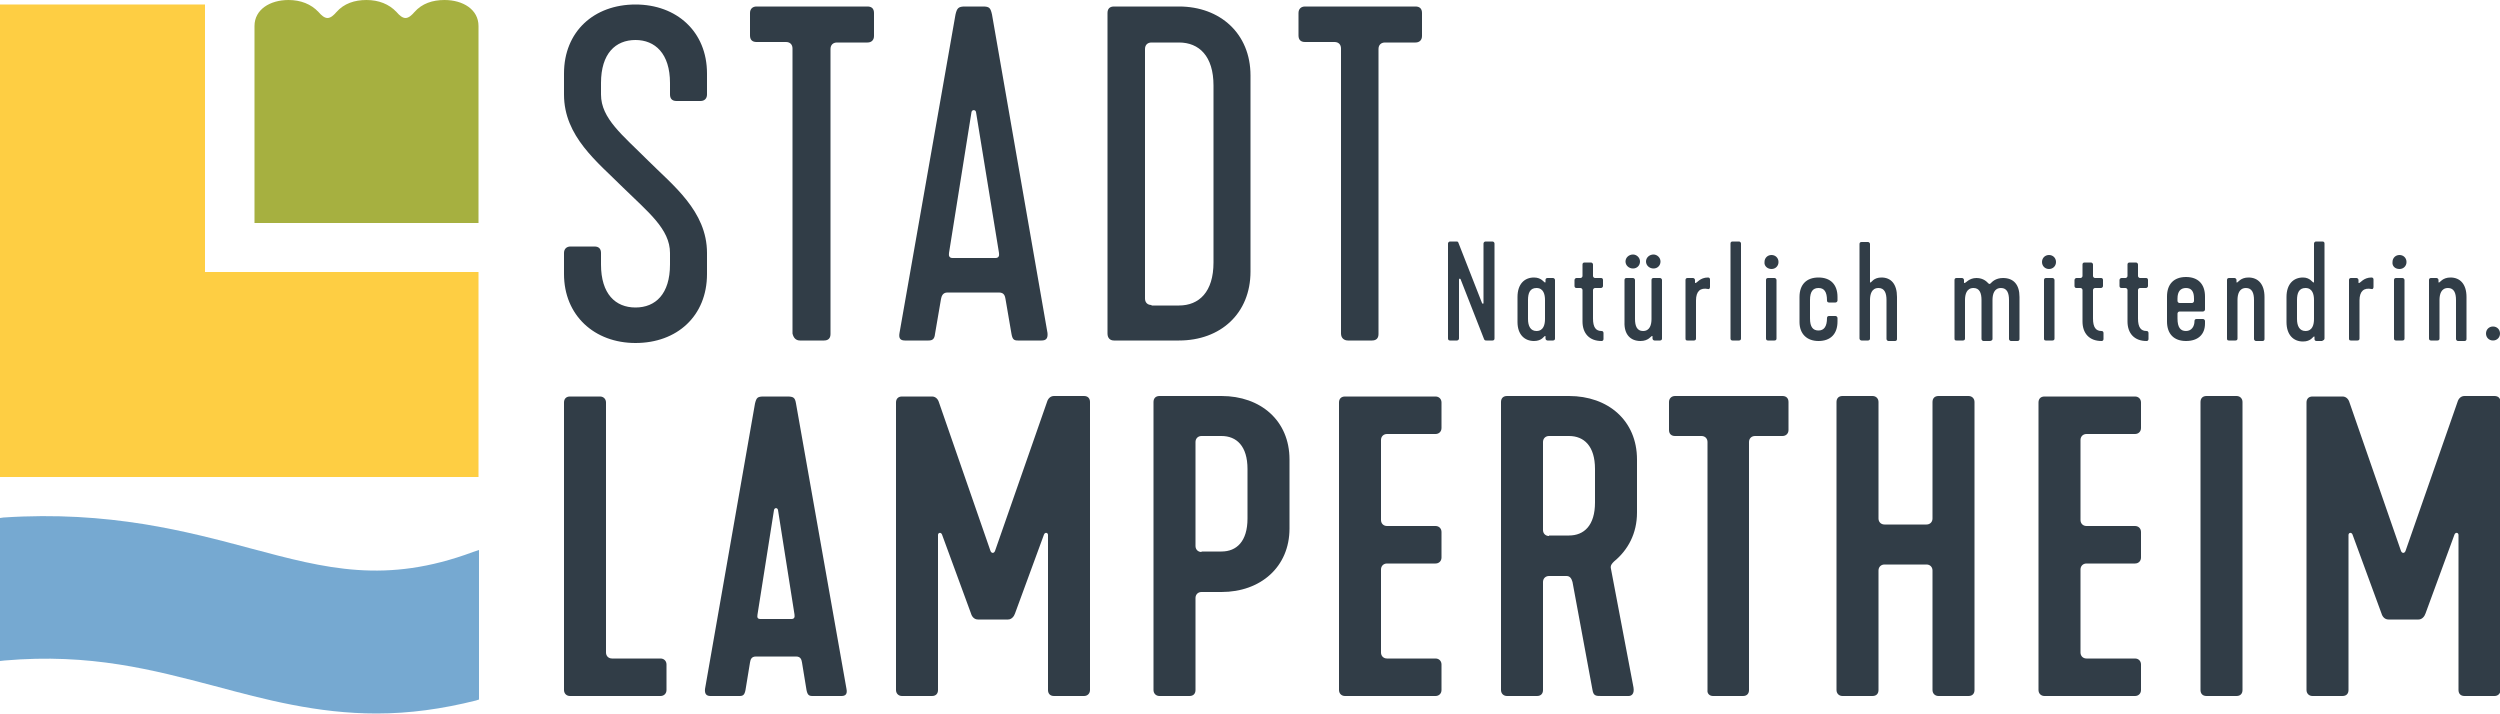
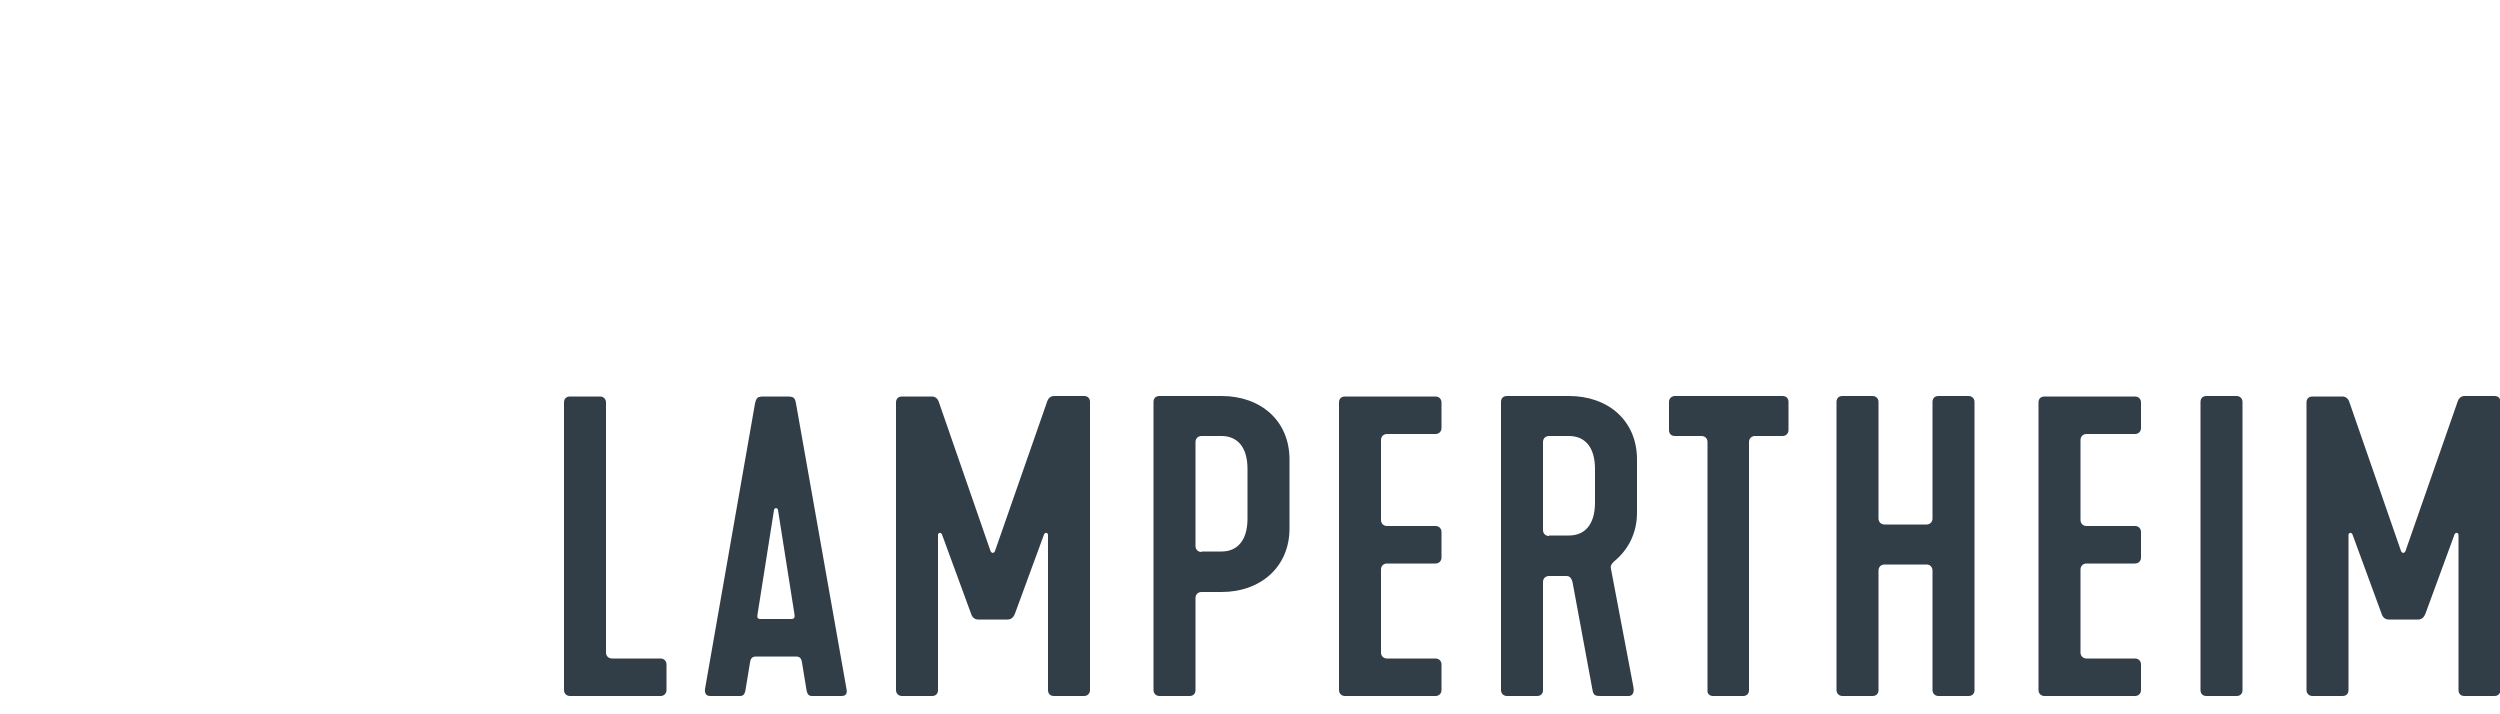
<svg xmlns="http://www.w3.org/2000/svg" version="1.1" id="Ebene_1" x="0px" y="0px" width="500px" height="142.7px" viewBox="0 0 500 142.7" style="enable-background:new 0 0 500 142.7;" xml:space="preserve">
  <style type="text/css">
	.st0{fill:#313D47;}
	.st1{fill:#FECE43;}
	.st2{fill:#76A9D1;}
	.st3{fill:#A6B040;}
</style>
  <g>
    <path class="st0" d="M112.8,138c0,0.7,0.5,1.2,1.2,1.2h18.1c0.7,0,1.2-0.5,1.2-1.2v-5.1c0-0.7-0.5-1.2-1.2-1.2h-9.7   c-0.7,0-1.2-0.5-1.2-1.2v-50c0-0.7-0.5-1.2-1.2-1.2h-6c-0.8,0-1.2,0.5-1.2,1.2V138L112.8,138z M142.1,139.2h5.8   c0.7,0,1-0.2,1.2-1.2l0.9-5.5c0.1-0.5,0.2-1.2,1.2-1.2h8c1,0,1.1,0.7,1.2,1.2l0.9,5.5c0.2,1,0.5,1.2,1.2,1.2h5.8   c0.8,0,1.2-0.4,1-1.4l-10.1-57.1c-0.2-1.2-0.5-1.4-1.8-1.4h-4.6c-1.3,0-1.5,0.2-1.8,1.4L141,137.8   C140.9,138.8,141.3,139.2,142.1,139.2L142.1,139.2z M152.1,123.8c-0.6,0-0.7-0.3-0.6-0.9l3.3-20.9c0.1-0.5,0.7-0.5,0.8,0l3.3,20.9   c0.1,0.6-0.1,0.9-0.6,0.9H152.1L152.1,123.8z M199,110.2c-0.2,0.5-0.7,0.5-0.9,0l-10.3-29.7c-0.2-0.7-0.7-1.2-1.4-1.2h-6   c-0.8,0-1.2,0.5-1.2,1.2V138c0,0.7,0.5,1.2,1.2,1.2h6c0.8,0,1.2-0.5,1.2-1.2V107c0-0.5,0.6-0.6,0.8-0.1l5.8,15.8   c0.2,0.7,0.7,1.2,1.4,1.2h6c0.7,0,1.2-0.6,1.4-1.2l5.8-15.8c0.2-0.5,0.8-0.4,0.8,0.1V138c0,0.7,0.4,1.2,1.2,1.2h6   c0.7,0,1.2-0.5,1.2-1.2V80.4c0-0.7-0.4-1.2-1.2-1.2h-6c-0.7,0-1.2,0.5-1.4,1.2L199,110.2L199,110.2z M231.9,139.2h6   c0.8,0,1.2-0.5,1.2-1.2v-18.4c0-0.7,0.5-1.2,1.2-1.2h4c7.8,0,13.6-5,13.6-12.7V91.9c0-7.8-5.8-12.7-13.6-12.7h-12.4   c-0.8,0-1.2,0.5-1.2,1.2V138C230.7,138.7,231.2,139.2,231.9,139.2L231.9,139.2z M240.3,110.4c-0.7,0-1.2-0.5-1.2-1.2V88.4   c0-0.7,0.5-1.2,1.2-1.2h4c3,0,5.2,2,5.2,6.6v9.9c0,4.6-2.2,6.6-5.2,6.6H240.3L240.3,110.4z M269,139.2h18.1c0.7,0,1.2-0.5,1.2-1.2   v-5.1c0-0.7-0.5-1.2-1.2-1.2h-9.7c-0.7,0-1.2-0.5-1.2-1.2v-16.6c0-0.7,0.5-1.2,1.2-1.2h9.7c0.7,0,1.2-0.5,1.2-1.2v-5.1   c0-0.7-0.5-1.2-1.2-1.2h-9.7c-0.7,0-1.2-0.5-1.2-1.2v-16c0-0.7,0.5-1.2,1.2-1.2h9.7c0.7,0,1.2-0.5,1.2-1.2v-5.1   c0-0.7-0.5-1.2-1.2-1.2H269c-0.8,0-1.2,0.5-1.2,1.2V138C267.8,138.7,268.3,139.2,269,139.2L269,139.2z M301.4,139.2h6   c0.8,0,1.2-0.5,1.2-1.2v-21.6c0-0.7,0.5-1.2,1.2-1.2h3.5c0.7,0,1,0.5,1.2,1.2l4,21.6c0.2,1.2,0.7,1.2,1.8,1.2h5.4   c0.6,0,1.2-0.4,1-1.7l-4.5-23.7c-0.2-0.7,0.2-1.1,0.6-1.5c2.8-2.3,4.6-5.6,4.6-9.8V91.9c0-7.8-5.8-12.7-13.6-12.7h-12.4   c-0.8,0-1.2,0.5-1.2,1.2V138C300.2,138.7,300.7,139.2,301.4,139.2L301.4,139.2z M309.8,107.2c-0.7,0-1.2-0.5-1.2-1.2V88.4   c0-0.7,0.5-1.2,1.2-1.2h4c3,0,5.2,2,5.2,6.6v6.7c0,4.6-2.2,6.6-5.2,6.6H309.8L309.8,107.2z M342.6,139.2h6c0.8,0,1.2-0.5,1.2-1.2   V88.4c0-0.7,0.5-1.2,1.2-1.2h5.5c0.7,0,1.2-0.5,1.2-1.2v-5.6c0-0.8-0.5-1.2-1.2-1.2H335c-0.7,0-1.2,0.5-1.2,1.2V86   c0,0.8,0.5,1.2,1.2,1.2h5.3c0.7,0,1.2,0.5,1.2,1.2V138C341.4,138.7,341.9,139.2,342.6,139.2L342.6,139.2z M368.5,139.2h6   c0.8,0,1.2-0.5,1.2-1.2v-23.9c0-0.7,0.5-1.2,1.2-1.2h8.4c0.7,0,1.2,0.5,1.2,1.2V138c0,0.7,0.5,1.2,1.2,1.2h6c0.8,0,1.2-0.5,1.2-1.2   V80.4c0-0.7-0.5-1.2-1.2-1.2h-6c-0.8,0-1.2,0.5-1.2,1.2v23.3c0,0.7-0.5,1.2-1.2,1.2h-8.4c-0.7,0-1.2-0.5-1.2-1.2V80.4   c0-0.7-0.5-1.2-1.2-1.2h-6c-0.8,0-1.2,0.5-1.2,1.2V138C367.3,138.7,367.8,139.2,368.5,139.2L368.5,139.2z M408.9,139.2H427   c0.7,0,1.2-0.5,1.2-1.2v-5.1c0-0.7-0.5-1.2-1.2-1.2h-9.7c-0.7,0-1.2-0.5-1.2-1.2v-16.6c0-0.7,0.5-1.2,1.2-1.2h9.7   c0.7,0,1.2-0.5,1.2-1.2v-5.1c0-0.7-0.5-1.2-1.2-1.2h-9.7c-0.7,0-1.2-0.5-1.2-1.2v-16c0-0.7,0.5-1.2,1.2-1.2h9.7   c0.7,0,1.2-0.5,1.2-1.2v-5.1c0-0.7-0.5-1.2-1.2-1.2h-18.1c-0.8,0-1.2,0.5-1.2,1.2V138C407.7,138.7,408.2,139.2,408.9,139.2   L408.9,139.2z M441.3,139.2h6c0.8,0,1.2-0.5,1.2-1.2V80.4c0-0.7-0.5-1.2-1.2-1.2h-6c-0.8,0-1.2,0.5-1.2,1.2V138   C440.1,138.7,440.5,139.2,441.3,139.2L441.3,139.2z M481.1,110.2c-0.2,0.5-0.7,0.5-0.9,0l-10.3-29.7c-0.2-0.7-0.7-1.2-1.4-1.2h-6   c-0.8,0-1.2,0.5-1.2,1.2V138c0,0.7,0.5,1.2,1.2,1.2h6c0.8,0,1.2-0.5,1.2-1.2V107c0-0.5,0.6-0.6,0.8-0.1l5.8,15.8   c0.2,0.7,0.7,1.2,1.4,1.2h6c0.7,0,1.2-0.6,1.4-1.2l5.8-15.8c0.2-0.5,0.8-0.4,0.8,0.1V138c0,0.7,0.4,1.2,1.2,1.2h6   c0.7,0,1.2-0.5,1.2-1.2V80.4c0-0.7-0.4-1.2-1.2-1.2h-6c-0.7,0-1.2,0.5-1.4,1.2L481.1,110.2L481.1,110.2z" />
-     <path class="st0" d="M290,68.1h1.4c0.2,0,0.4-0.2,0.4-0.4V55.9c0-0.2,0.2-0.2,0.3-0.1l4.7,12c0.1,0.3,0.3,0.3,0.5,0.3h1.2   c0.2,0,0.4-0.1,0.4-0.4V48.7c0-0.2-0.2-0.4-0.4-0.4h-1.4c-0.2,0-0.4,0.2-0.4,0.4v11.9c0,0.2-0.2,0.2-0.3,0l-4.7-12   c-0.1-0.3-0.2-0.3-0.5-0.3H290c-0.2,0-0.4,0.2-0.4,0.4v19C289.6,68,289.8,68.1,290,68.1L290,68.1z M306.8,68.2c1.6,0,2-1,2.2-1   c0.1,0,0.1,0,0.1,0.1v0.4c0,0.2,0.2,0.4,0.4,0.4h1.1c0.3,0,0.4-0.2,0.4-0.4V56c0-0.2-0.2-0.4-0.4-0.4h-1.1c-0.3,0-0.4,0.2-0.4,0.4   v0.4c0,0.1-0.1,0.1-0.1,0.1c-0.2,0-0.7-1-2.2-1c-1.9,0-3.3,1.3-3.3,3.9v5C303.5,66.9,304.9,68.2,306.8,68.2L306.8,68.2z    M307.3,66.2c-1.2,0-1.7-1-1.7-2.4V60c0-1.4,0.4-2.4,1.7-2.4c1.4,0,1.7,1.3,1.7,2.4v3.8C309,64.9,308.7,66.2,307.3,66.2L307.3,66.2   z M314.9,57.2c0,0.3,0.2,0.4,0.4,0.4h0.8c0.2,0,0.4,0.2,0.4,0.4v6.3c0,2.4,1.4,3.9,3.8,3.9c0.2,0,0.4-0.1,0.4-0.4v-1.2   c0-0.3-0.2-0.4-0.4-0.4c-1.1,0-1.7-0.7-1.7-2.5V58c0-0.2,0.2-0.4,0.4-0.4h1.2c0.2,0,0.4-0.2,0.4-0.4V56c0-0.3-0.2-0.4-0.4-0.4H319   c-0.2,0-0.4-0.2-0.4-0.4v-2.3c0-0.2-0.2-0.4-0.4-0.4h-1.3c-0.3,0-0.4,0.2-0.4,0.4v2.3c0,0.2-0.2,0.4-0.4,0.4h-0.8   c-0.2,0-0.4,0.2-0.4,0.4V57.2L314.9,57.2z M326.6,53.7c0.8,0,1.4-0.6,1.4-1.4c0-0.8-0.7-1.4-1.4-1.4c-0.8,0-1.5,0.6-1.5,1.4   C325.1,53.1,325.8,53.7,326.6,53.7L326.6,53.7z M330.7,53.7c0.8,0,1.4-0.6,1.4-1.4c0-0.8-0.7-1.4-1.4-1.4c-0.8,0-1.5,0.6-1.5,1.4   C329.2,53.1,329.9,53.7,330.7,53.7L330.7,53.7z M328.1,68.2c1.6,0,2.1-1,2.3-1c0.1,0,0.1,0,0.1,0.1v0.4c0,0.2,0.2,0.4,0.4,0.4h1.1   c0.3,0,0.4-0.2,0.4-0.4V56c0-0.2-0.2-0.4-0.4-0.4h-1.3c-0.3,0-0.4,0.2-0.4,0.4v7.8c0,1.1-0.3,2.4-1.7,2.4c-1.2,0-1.6-1-1.6-2.4V56   c0-0.2-0.2-0.4-0.4-0.4h-1.3c-0.3,0-0.4,0.2-0.4,0.4v8.4C324.8,66.9,326.1,68.2,328.1,68.2L328.1,68.2z M337.5,68.1h1.3   c0.3,0,0.4-0.2,0.4-0.4v-7.6c0-1.9,0.9-2.6,2.4-2.3c0.2,0.1,0.4-0.1,0.4-0.4v-1.5c0-0.3-0.2-0.4-0.4-0.4c-1.6,0-2.2,1.1-2.5,1.1   c-0.1,0-0.1,0-0.1-0.1V56c0-0.2-0.2-0.4-0.4-0.4h-1.1c-0.3,0-0.4,0.2-0.4,0.4v11.7C337.1,68,337.2,68.1,337.5,68.1L337.5,68.1z    M346.5,68.1h1.3c0.3,0,0.4-0.2,0.4-0.4v-19c0-0.2-0.2-0.4-0.4-0.4h-1.3c-0.3,0-0.4,0.2-0.4,0.4v19C346.1,68,346.3,68.1,346.5,68.1   L346.5,68.1z M354.3,53.8c0.8,0,1.4-0.6,1.4-1.4c0-0.8-0.6-1.4-1.4-1.4c-0.8,0-1.4,0.6-1.4,1.4C352.8,53.2,353.5,53.8,354.3,53.8   L354.3,53.8z M353.6,68.1h1.3c0.3,0,0.4-0.2,0.4-0.4V56c0-0.2-0.2-0.4-0.4-0.4h-1.3c-0.3,0-0.4,0.2-0.4,0.4v11.7   C353.2,68,353.4,68.1,353.6,68.1L353.6,68.1z M363.7,68.2c2.4,0,3.8-1.4,3.8-3.9v-0.7c0-0.2-0.2-0.4-0.4-0.4h-1.3   c-0.3,0-0.4,0.2-0.4,0.4c0,1.7-0.6,2.5-1.7,2.5c-1.1,0-1.7-0.7-1.7-2.4V60c0-1.7,0.6-2.4,1.7-2.4c1.1,0,1.7,0.7,1.7,2.5   c0,0.2,0.1,0.4,0.4,0.4h1.3c0.2,0,0.4-0.2,0.4-0.4v-0.7c0-2.5-1.4-3.9-3.8-3.9c-2.4,0-3.8,1.4-3.8,3.9v5   C359.9,66.8,361.4,68.2,363.7,68.2L363.7,68.2z M371.9,67.7c0,0.2,0.2,0.4,0.4,0.4h1.3c0.3,0,0.4-0.2,0.4-0.4V60   c0-1.1,0.3-2.4,1.7-2.4c1.2,0,1.6,1,1.6,2.4v7.8c0,0.2,0.2,0.4,0.4,0.4h1.3c0.3,0,0.4-0.2,0.4-0.4v-8.4c0-2.6-1.2-3.9-3.1-3.9   c-1.6,0-2,1-2.2,1c-0.1,0-0.1,0-0.1-0.1v-7.6c0-0.2-0.2-0.4-0.4-0.4h-1.3c-0.3,0-0.4,0.2-0.4,0.4V67.7L371.9,67.7z M391.3,68.1h1.3   c0.3,0,0.4-0.2,0.4-0.4V60c0-1.1,0.3-2.4,1.7-2.4c1.2,0,1.6,1,1.6,2.4v7.8c0,0.2,0.2,0.4,0.4,0.4h1.2c0.4,0,0.6-0.2,0.6-0.4V60   c0-1.1,0.3-2.4,1.7-2.4c1.2,0,1.6,1,1.6,2.4v7.8c0,0.2,0.2,0.4,0.4,0.4h1.3c0.3,0,0.4-0.2,0.4-0.4v-8.4c0-2.5-1.2-3.8-3.3-3.8   c-1.5,0-2.2,0.8-2.4,1c-0.1,0.1-0.2,0.2-0.3,0.2c-0.1,0-0.2-0.1-0.3-0.2c-0.2-0.2-0.9-1-2.3-1c-1.5,0-2.1,1-2.4,1   c-0.1,0-0.1,0-0.1-0.1V56c0-0.2-0.2-0.4-0.4-0.4h-1.1c-0.3,0-0.4,0.2-0.4,0.4v11.7C390.9,68,391,68.1,391.3,68.1L391.3,68.1z    M409.8,53.8c0.8,0,1.4-0.6,1.4-1.4c0-0.8-0.6-1.4-1.4-1.4c-0.8,0-1.4,0.6-1.4,1.4C408.4,53.2,409,53.8,409.8,53.8L409.8,53.8z    M409.2,68.1h1.3c0.3,0,0.4-0.2,0.4-0.4V56c0-0.2-0.2-0.4-0.4-0.4h-1.3c-0.3,0-0.4,0.2-0.4,0.4v11.7   C408.8,68,408.9,68.1,409.2,68.1L409.2,68.1z M414.9,57.2c0,0.3,0.2,0.4,0.4,0.4h0.8c0.2,0,0.4,0.2,0.4,0.4v6.3   c0,2.4,1.4,3.9,3.8,3.9c0.2,0,0.4-0.1,0.4-0.4v-1.2c0-0.3-0.2-0.4-0.4-0.4c-1.1,0-1.7-0.7-1.7-2.5V58c0-0.2,0.2-0.4,0.4-0.4h1.2   c0.2,0,0.4-0.2,0.4-0.4V56c0-0.3-0.2-0.4-0.4-0.4H419c-0.2,0-0.4-0.2-0.4-0.4v-2.3c0-0.2-0.2-0.4-0.4-0.4h-1.3   c-0.3,0-0.4,0.2-0.4,0.4v2.3c0,0.2-0.2,0.4-0.4,0.4h-0.8c-0.2,0-0.4,0.2-0.4,0.4V57.2L414.9,57.2z M423.9,57.2   c0,0.3,0.2,0.4,0.4,0.4h0.8c0.2,0,0.4,0.2,0.4,0.4v6.3c0,2.4,1.4,3.9,3.8,3.9c0.2,0,0.4-0.1,0.4-0.4v-1.2c0-0.3-0.2-0.4-0.4-0.4   c-1.1,0-1.7-0.7-1.7-2.5V58c0-0.2,0.2-0.4,0.4-0.4h1.2c0.2,0,0.4-0.2,0.4-0.4V56c0-0.3-0.2-0.4-0.4-0.4H428c-0.2,0-0.4-0.2-0.4-0.4   v-2.3c0-0.2-0.2-0.4-0.4-0.4h-1.3c-0.3,0-0.4,0.2-0.4,0.4v2.3c0,0.2-0.2,0.4-0.4,0.4h-0.8c-0.2,0-0.4,0.2-0.4,0.4V57.2L423.9,57.2z    M437.2,68.2c2.4,0,3.8-1.3,3.8-3.5v-0.5c0-0.2-0.2-0.4-0.4-0.4h-1.3c-0.3,0-0.4,0.2-0.4,0.4c0,1.1-0.6,2-1.7,2   c-1.1,0-1.7-0.7-1.7-2.5v-1c0-0.2,0.2-0.4,0.4-0.4h4.7c0.2,0,0.4-0.2,0.4-0.4v-2.6c0-2.5-1.4-3.9-3.8-3.9c-2.4,0-3.8,1.4-3.8,3.9v5   C433.4,66.8,434.8,68.2,437.2,68.2L437.2,68.2z M435.9,60.6c-0.2,0-0.4-0.2-0.4-0.4v-0.5c0-1.4,0.6-2.1,1.7-2.1   c1.1,0,1.6,0.7,1.6,2.1v0.5c0,0.2-0.2,0.4-0.4,0.4H435.9L435.9,60.6z M445.8,68.1h1.3c0.3,0,0.4-0.2,0.4-0.4V60   c0-1.1,0.3-2.4,1.7-2.4c1.2,0,1.6,1,1.6,2.4v7.8c0,0.2,0.2,0.4,0.4,0.4h1.3c0.3,0,0.4-0.2,0.4-0.4v-8.4c0-2.6-1.3-3.9-3.2-3.9   c-1.6,0-2.1,1-2.3,1c-0.1,0-0.1,0-0.1-0.1V56c0-0.2-0.2-0.4-0.4-0.4h-1.1c-0.3,0-0.4,0.2-0.4,0.4v11.7   C445.4,68,445.5,68.1,445.8,68.1L445.8,68.1z M464.5,68.1c0.2,0,0.4-0.2,0.4-0.4v-19c0-0.2-0.1-0.4-0.4-0.4h-1.3   c-0.2,0-0.4,0.2-0.4,0.4v7.7c0,0.1-0.1,0.1-0.1,0.1c-0.2,0-0.7-1-2.1-1c-1.9,0-3.3,1.3-3.3,3.9v5c0,2.6,1.4,3.9,3.3,3.9   c1.6,0,2-1,2.2-1c0.1,0,0.1,0,0.1,0.1v0.4c0,0.2,0.1,0.4,0.4,0.4H464.5L464.5,68.1z M461.1,66.2c-1.2,0-1.7-1-1.7-2.4V60   c0-1.4,0.4-2.4,1.7-2.4c1.4,0,1.7,1.3,1.7,2.4v3.8C462.8,64.9,462.5,66.2,461.1,66.2L461.1,66.2z M470.2,68.1h1.3   c0.3,0,0.4-0.2,0.4-0.4v-7.6c0-1.9,0.9-2.6,2.4-2.3c0.2,0.1,0.4-0.1,0.4-0.4v-1.5c0-0.3-0.2-0.4-0.4-0.4c-1.6,0-2.2,1.1-2.5,1.1   c-0.1,0-0.1,0-0.1-0.1V56c0-0.2-0.2-0.4-0.4-0.4h-1.1c-0.3,0-0.4,0.2-0.4,0.4v11.7C469.8,68,469.9,68.1,470.2,68.1L470.2,68.1z    M479.9,53.8c0.8,0,1.4-0.6,1.4-1.4c0-0.8-0.6-1.4-1.4-1.4c-0.8,0-1.4,0.6-1.4,1.4C478.4,53.2,479,53.8,479.9,53.8L479.9,53.8z    M479.2,68.1h1.3c0.3,0,0.4-0.2,0.4-0.4V56c0-0.2-0.2-0.4-0.4-0.4h-1.3c-0.3,0-0.4,0.2-0.4,0.4v11.7C478.8,68,479,68.1,479.2,68.1   L479.2,68.1z M486.2,68.1h1.3c0.3,0,0.4-0.2,0.4-0.4V60c0-1.1,0.3-2.4,1.7-2.4c1.2,0,1.6,1,1.6,2.4v7.8c0,0.2,0.2,0.4,0.4,0.4h1.3   c0.3,0,0.4-0.2,0.4-0.4v-8.4c0-2.6-1.3-3.9-3.2-3.9c-1.6,0-2.1,1-2.3,1c-0.1,0-0.1,0-0.1-0.1V56c0-0.2-0.2-0.4-0.4-0.4h-1.1   c-0.3,0-0.4,0.2-0.4,0.4v11.7C485.8,68,486,68.1,486.2,68.1L486.2,68.1z M498.6,68.1c0.8,0,1.4-0.6,1.4-1.4c0-0.8-0.6-1.4-1.4-1.4   s-1.4,0.6-1.4,1.4C497.2,67.5,497.8,68.1,498.6,68.1L498.6,68.1z" />
    <g>
-       <path class="st0" d="M127.1,68.6c8.3,0,14.3-5.4,14.3-13.8v-4.2c0-8.4-6.9-13.6-11.8-18.5c-5.1-5.1-9.4-8.4-9.4-13.2v-2.3    c0-5.9,2.9-8.6,6.9-8.6c3.9,0,6.9,2.7,6.9,8.6v2.3c0,0.8,0.4,1.3,1.3,1.3h4.8c0.8,0,1.3-0.5,1.3-1.3v-4.2    c0-8.4-6.1-13.8-14.3-13.8c-8.3,0-14.3,5.4-14.3,13.8v4.2c0,8.4,6.7,13.5,11.8,18.6c5,4.9,9.4,8.3,9.4,13.1v2.3    c0,5.9-2.9,8.6-6.9,8.6c-4,0-6.9-2.7-6.9-8.6v-2.3c0-0.8-0.4-1.3-1.3-1.3h-4.8c-0.8,0-1.3,0.5-1.3,1.3v4.2    C112.8,63.1,118.9,68.6,127.1,68.6L127.1,68.6z M160,68.1h4.8c0.9,0,1.3-0.5,1.3-1.3v-57c0-0.8,0.5-1.3,1.3-1.3h6.1    c0.8,0,1.3-0.5,1.3-1.3V2.6c0-0.9-0.5-1.3-1.3-1.3h-22.2c-0.8,0-1.3,0.5-1.3,1.3v4.5c0,0.9,0.5,1.3,1.3,1.3h5.9    c0.8,0,1.3,0.5,1.3,1.3v57C158.7,67.6,159.2,68.1,160,68.1L160,68.1z M181,68.1h4.7c0.8,0,1.2-0.3,1.3-1.3l1.2-7    c0.1-0.5,0.3-1.3,1.3-1.3h10.3c1.1,0,1.2,0.8,1.3,1.3l1.2,7c0.2,1.1,0.5,1.3,1.3,1.3h4.7c0.9,0,1.3-0.4,1.2-1.5L198.4,2.9    c-0.3-1.3-0.5-1.6-1.8-1.6H193c-1.3,0-1.6,0.3-1.9,1.6l-11.2,63.7C179.7,67.7,180.1,68.1,181,68.1L181,68.1z M190.5,51.6    c-0.6,0-0.8-0.4-0.7-1l4.5-28.2c0.1-0.5,0.8-0.5,0.9,0l4.6,28.2c0.1,0.6-0.1,1-0.7,1H190.5L190.5,51.6z M222.8,68.1h13    c8.3,0,14.3-5.4,14.3-13.8V15.1c0-8.4-6.1-13.8-14.3-13.8h-13c-0.9,0-1.3,0.5-1.3,1.3v64.1C221.5,67.6,222,68.1,222.8,68.1    L222.8,68.1z M230.3,61c-0.8,0-1.3-0.5-1.3-1.3V9.8c0-0.8,0.5-1.3,1.3-1.3h5.5c4,0,6.9,2.7,6.9,8.6v35.4c0,5.9-2.9,8.6-6.9,8.6    H230.3L230.3,61z M269.6,68.1h4.8c0.9,0,1.3-0.5,1.3-1.3v-57c0-0.8,0.5-1.3,1.3-1.3h6.1c0.8,0,1.3-0.5,1.3-1.3V2.6    c0-0.9-0.5-1.3-1.3-1.3H261c-0.8,0-1.3,0.5-1.3,1.3v4.5c0,0.9,0.5,1.3,1.3,1.3h5.9c0.8,0,1.3,0.5,1.3,1.3v57    C268.2,67.6,268.8,68.1,269.6,68.1L269.6,68.1z" />
-       <polygon class="st1" points="95.7,54.4 41,54.4 41,0.9 0,0.9 0,95.4 13.7,95.4 41,95.4 95.7,95.4 95.7,54.4   " />
-       <path class="st2" d="M94.6,110.4c-17.5,6.5-29.4,3.3-44.4-0.7c-12.7-3.4-28.4-7.6-49.5-6.2L0,103.6v28.6l0.9-0.1    c17.2-1.5,29.8,1.9,42,5.1c10.1,2.7,20.5,5.5,32.4,5.5c6.6,0,13.1-0.9,19.9-2.6l0.6-0.2V110L94.6,110.4L94.6,110.4z" />
-       <path class="st3" d="M95.7,5.2l0,39.4H50.9c0,0,0-36.1,0-39.4c0-3.3,3.1-5.2,6.8-5.2c2.4,0,4.5,0.8,6,2.4c0.6,0.7,1.2,1.2,1.8,1.2    c0.6,0,1.2-0.5,1.8-1.2c1.5-1.7,3.6-2.4,6-2.4c2.4,0,4.5,0.8,6,2.4c0.6,0.7,1.2,1.2,1.8,1.2c0.6,0,1.2-0.5,1.8-1.2    c1.5-1.7,3.6-2.4,6-2.4C92.6,0,95.7,1.9,95.7,5.2" />
-     </g>
+       </g>
  </g>
</svg>